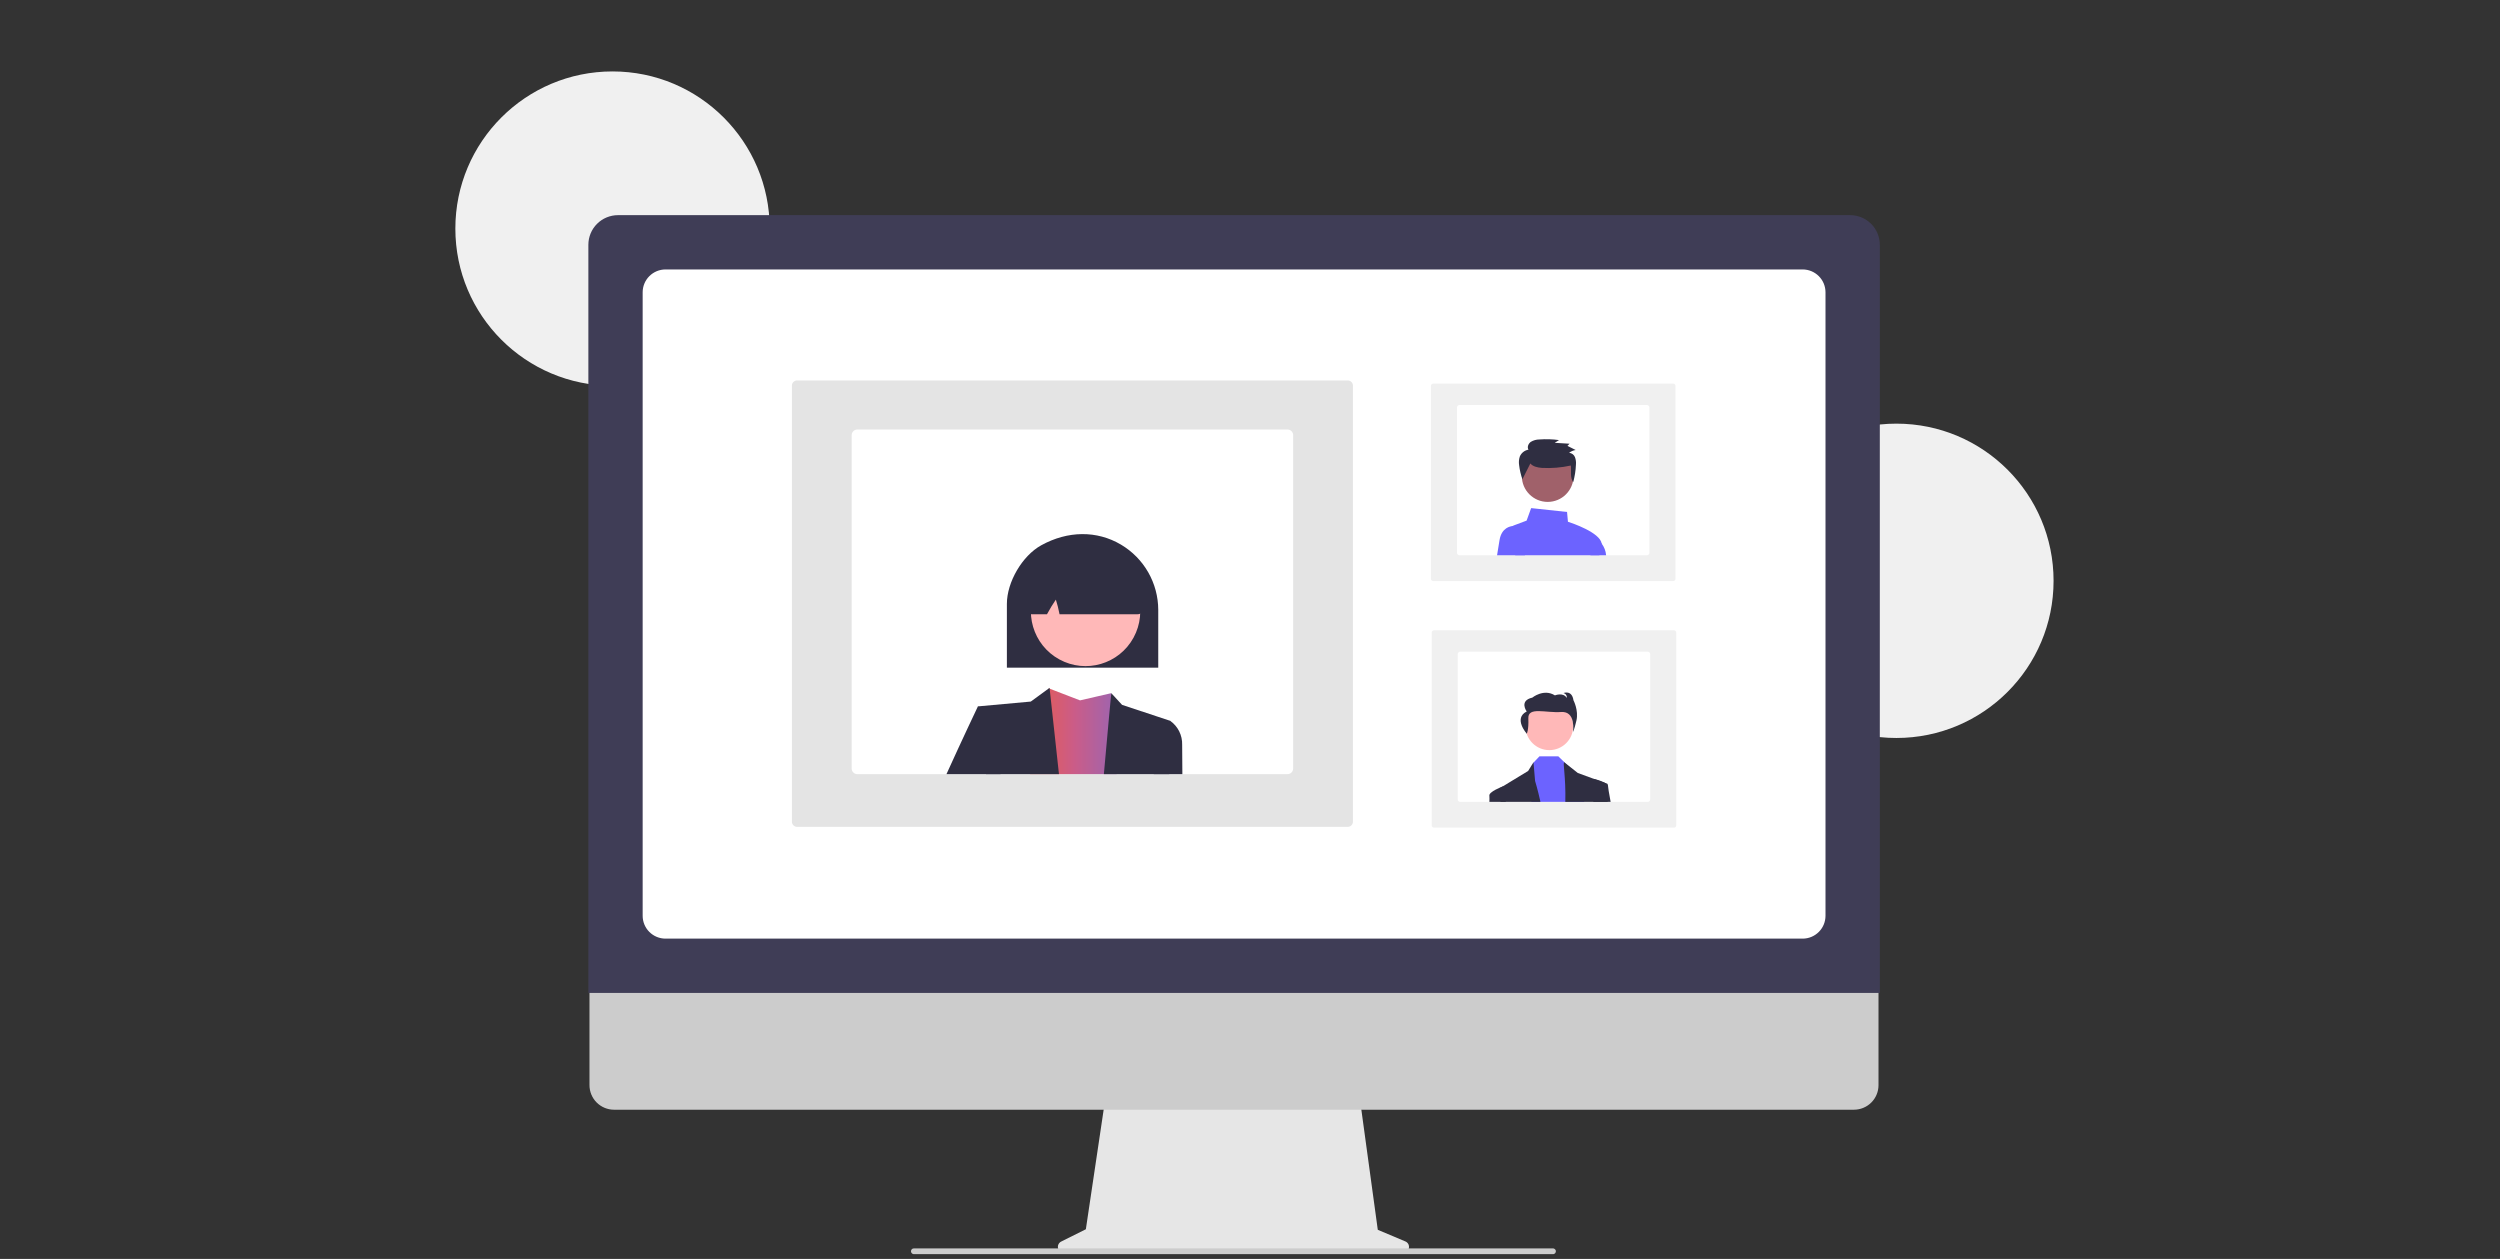
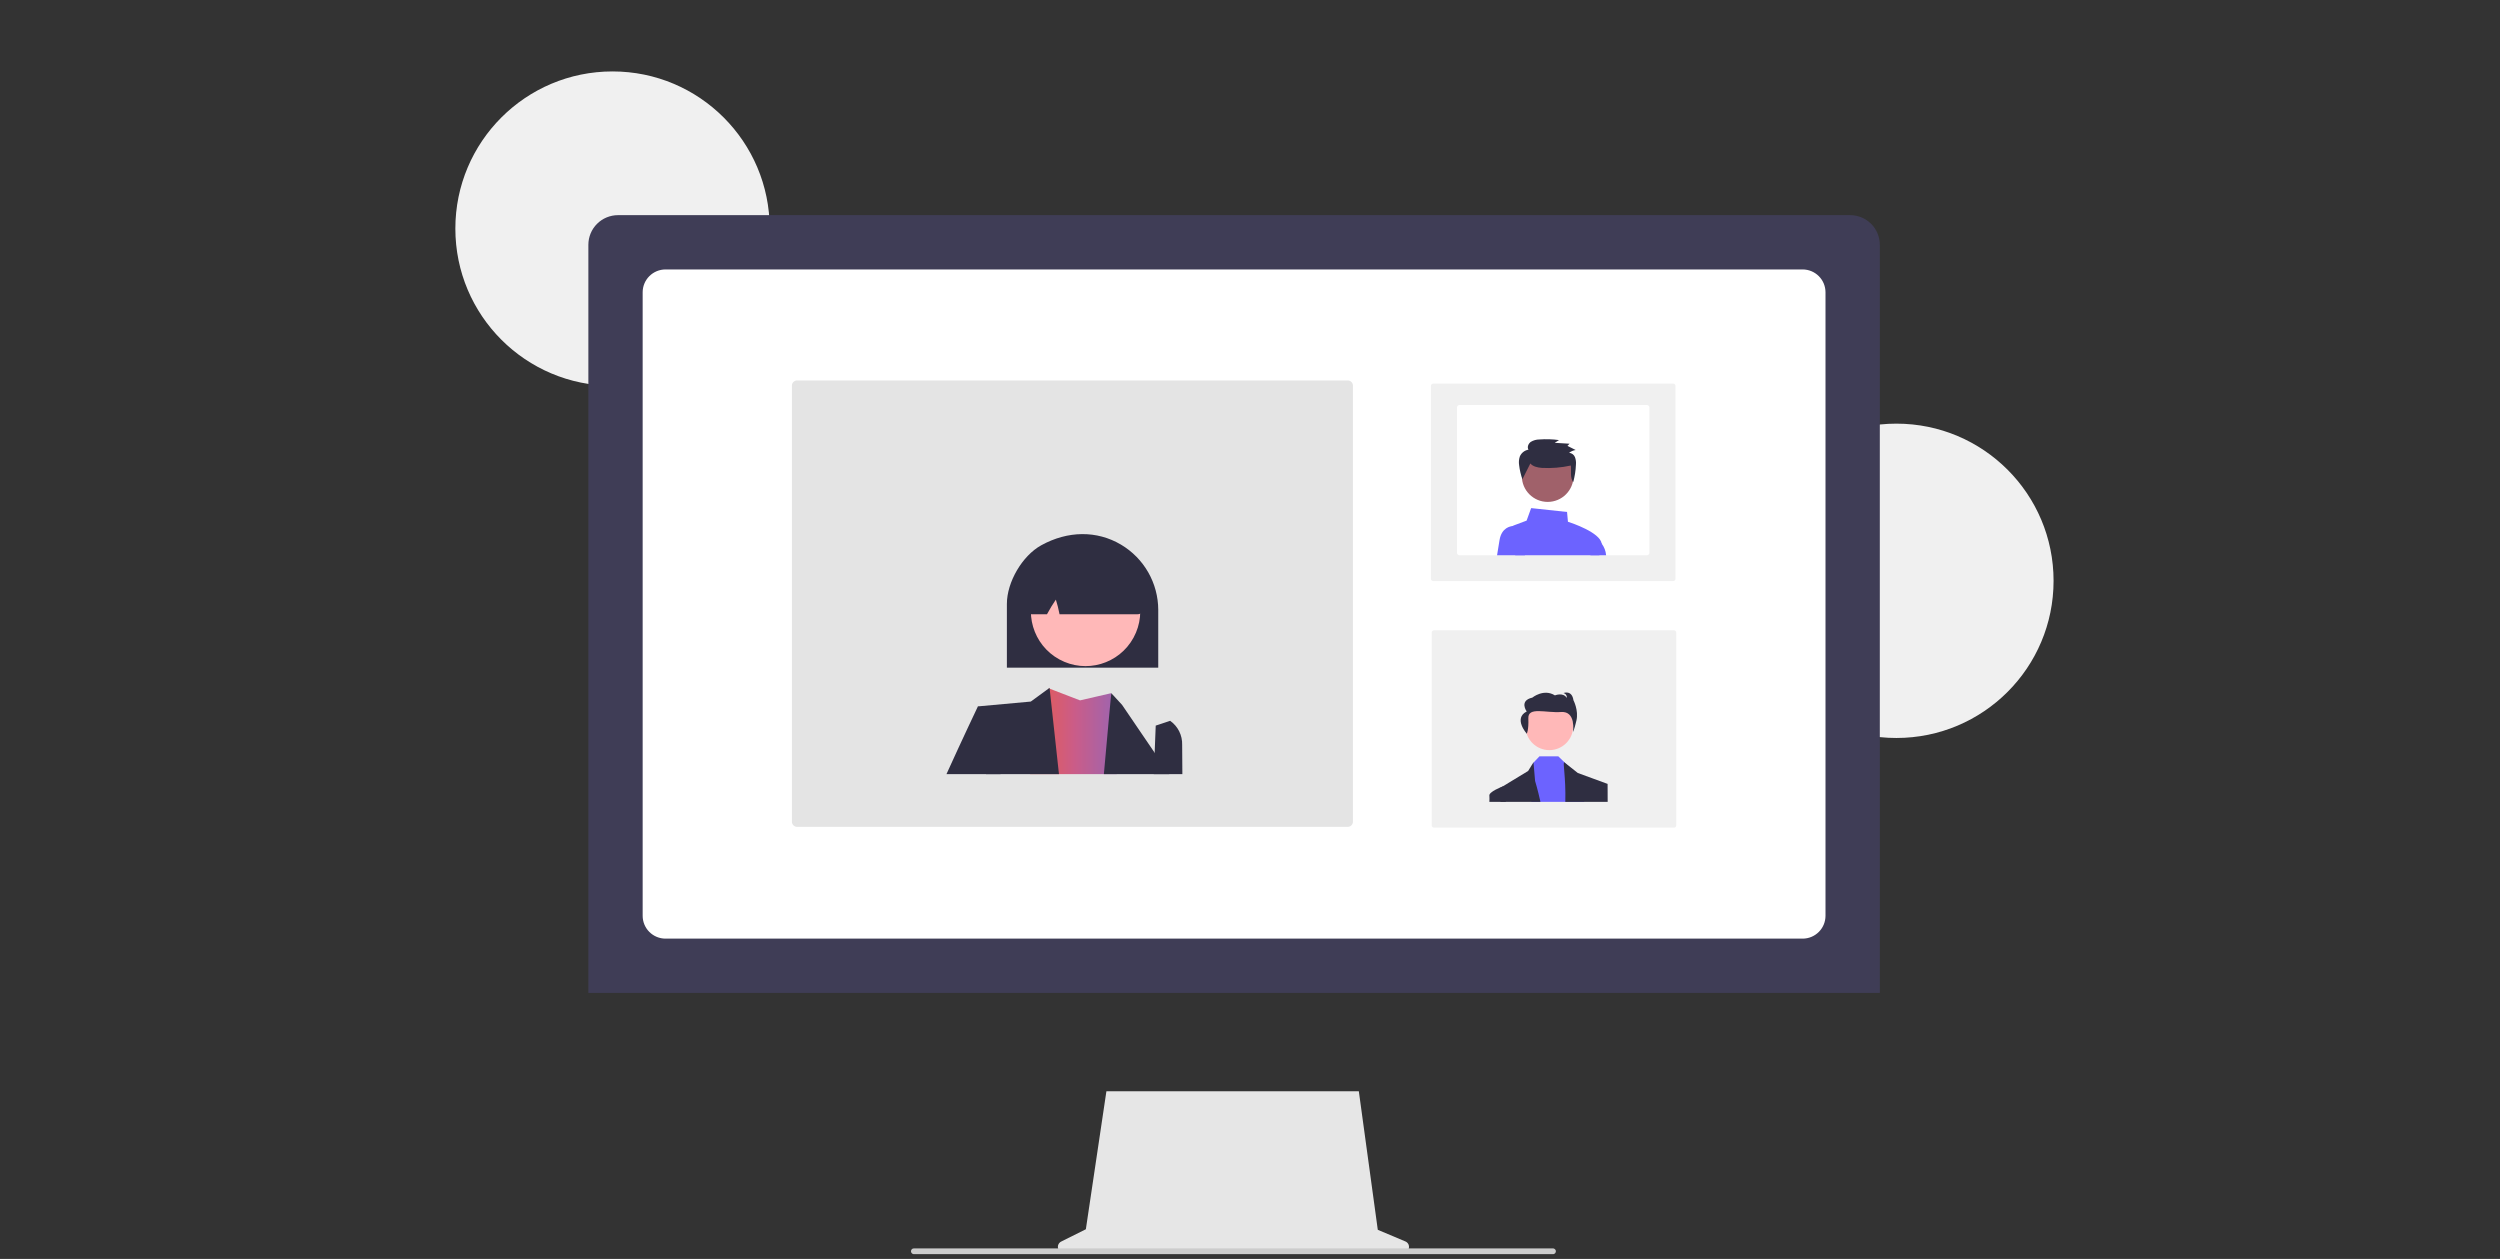
<svg xmlns="http://www.w3.org/2000/svg" width="280" height="141" viewBox="0 0 280 141" fill="none">
  <rect x="0" y="0" width="280" height="141" fill="#333333" stroke="none" />
  <g clip-path="url(#clip0_1540_6995)">
    <path d="M68.603 43.206C78.325 43.206 86.206 35.325 86.206 25.603C86.206 15.881 78.325 8 68.603 8C58.881 8 51 15.881 51 25.603C51 35.325 58.881 43.206 68.603 43.206Z" fill="#F0F0F0" />
    <path d="M212.397 82.654C222.119 82.654 230 74.773 230 65.051C230 55.329 222.119 47.448 212.397 47.448C202.675 47.448 194.794 55.329 194.794 65.051C194.794 74.773 202.675 82.654 212.397 82.654Z" fill="#F0F0F0" />
    <path d="M157.407 139.042L154.312 137.738L152.189 122.224H123.917L121.616 137.675L118.847 139.059C118.714 139.126 118.608 139.235 118.545 139.369C118.483 139.503 118.467 139.654 118.501 139.799C118.535 139.943 118.617 140.071 118.733 140.163C118.849 140.255 118.993 140.305 119.141 140.305H157.152C157.303 140.305 157.45 140.253 157.568 140.156C157.685 140.06 157.766 139.926 157.796 139.778C157.826 139.629 157.804 139.474 157.733 139.34C157.662 139.206 157.547 139.1 157.407 139.042Z" fill="#E6E6E6" />
-     <path d="M207.647 124.288H68.768C68.039 124.286 67.341 123.996 66.826 123.48C66.311 122.964 66.022 122.265 66.022 121.536V101.953H210.393V121.536C210.393 122.265 210.104 122.964 209.589 123.48C209.074 123.996 208.376 124.286 207.647 124.288Z" fill="#CCCCCC" />
    <path d="M210.539 111.209H65.897V27.413C65.897 26.534 66.247 25.691 66.869 25.069C67.491 24.447 68.334 24.098 69.213 24.097H207.222C208.101 24.098 208.944 24.447 209.566 25.069C210.188 25.691 210.538 26.534 210.539 27.413V111.209Z" fill="#3F3D56" />
    <path d="M201.899 105.127H74.535C73.857 105.126 73.207 104.856 72.727 104.377C72.248 103.898 71.978 103.248 71.978 102.57V32.735C71.978 32.057 72.248 31.407 72.727 30.928C73.207 30.449 73.857 30.179 74.535 30.178H201.899C202.577 30.179 203.227 30.449 203.706 30.928C204.186 31.407 204.455 32.057 204.456 32.735V102.57C204.455 103.248 204.186 103.898 203.706 104.377C203.227 104.856 202.577 105.126 201.899 105.127Z" fill="white" />
    <path d="M173.936 140.466H102.368C102.295 140.468 102.223 140.445 102.164 140.402C102.105 140.358 102.062 140.297 102.042 140.226C102.029 140.178 102.028 140.128 102.038 140.079C102.047 140.031 102.068 139.985 102.099 139.946C102.129 139.906 102.168 139.874 102.212 139.852C102.257 139.831 102.306 139.819 102.355 139.819H173.91C173.987 139.816 174.063 139.84 174.125 139.886C174.187 139.932 174.232 139.998 174.252 140.072C174.263 140.12 174.263 140.169 174.252 140.216C174.241 140.263 174.219 140.307 174.189 140.345C174.158 140.383 174.12 140.414 174.076 140.435C174.033 140.456 173.985 140.466 173.936 140.466Z" fill="#CCCCCC" />
    <path d="M187.463 92.695H160.629C160.562 92.7 160.496 92.68 160.444 92.637C160.392 92.594 160.36 92.533 160.353 92.466V70.821C160.36 70.754 160.392 70.693 160.444 70.65C160.496 70.607 160.562 70.587 160.629 70.592H187.463C187.53 70.587 187.596 70.607 187.648 70.65C187.7 70.693 187.733 70.754 187.74 70.821V92.466C187.733 92.533 187.7 92.594 187.648 92.637C187.596 92.68 187.53 92.7 187.463 92.695Z" fill="#F0F0F0" />
-     <path d="M184.546 72.987H163.545C163.472 72.987 163.401 73.017 163.35 73.068C163.298 73.12 163.269 73.19 163.269 73.264V89.536C163.269 89.609 163.298 89.68 163.35 89.731C163.401 89.783 163.472 89.812 163.545 89.812H184.546C184.619 89.812 184.689 89.783 184.741 89.731C184.793 89.68 184.822 89.609 184.822 89.536V73.264C184.822 73.19 184.793 73.12 184.741 73.068C184.689 73.017 184.619 72.987 184.546 72.987Z" fill="white" />
    <path d="M173.527 84.014C175.001 84.014 176.197 82.818 176.197 81.344C176.197 79.869 175.001 78.673 173.527 78.673C172.052 78.673 170.856 79.869 170.856 81.344C170.856 82.818 172.052 84.014 173.527 84.014Z" fill="#FFB8B8" />
    <path d="M177.434 89.812H171.514L171.707 85.46L171.753 85.412L172.418 84.71H174.532L175.315 85.469L175.379 85.53L177.047 87.129L177.434 89.812Z" fill="#6C63FF" />
    <path d="M172.531 89.812H168.052C168.041 88.83 168.035 88.242 168.035 88.242L168.294 88.084L168.295 88.083H168.296L171.15 86.35L171.75 85.377L171.753 85.411L171.929 87.463C171.929 87.463 172.22 88.404 172.531 89.812Z" fill="#2F2E41" />
    <path d="M180.059 89.812H175.315C175.387 86.947 175 85.377 175.199 85.377L175.315 85.469L176.713 86.573L178.556 87.249H178.557L179.828 87.715L180.051 87.796V87.901C180.051 88.153 180.053 88.841 180.059 89.812Z" fill="#2F2E41" />
    <path d="M171 82.179C171 82.179 171.227 81.781 171.174 80.45C171.122 79.119 173.148 79.871 174.842 79.745C176.536 79.618 176.177 81.967 176.177 81.967C176.177 81.967 176.299 81.827 176.561 80.693C176.822 79.56 176.228 78.43 176.228 78.43C176.054 77.238 175.111 77.62 175.111 77.62C175.23 77.651 175.334 77.724 175.401 77.827C175.469 77.929 175.496 78.053 175.478 78.175C175.093 77.501 174.151 77.883 174.151 77.883C172.893 77.094 171.619 78.133 171.619 78.133C170.1 78.478 170.991 79.686 170.991 79.686C169.463 80.457 171 82.179 171 82.179Z" fill="#2F2E41" />
    <path d="M168.65 89.812H166.81C166.824 89.585 166.825 89.358 166.811 89.131C166.701 88.693 168.248 88.101 168.294 88.084L168.295 88.083H168.296L168.591 88.241L168.65 89.812Z" fill="#2F2E41" />
-     <path d="M180.391 89.812H178.458L178.217 87.43L178.488 87.232C178.488 87.232 178.512 87.237 178.556 87.249H178.557C178.999 87.349 179.426 87.506 179.827 87.715C179.913 87.762 179.988 87.826 180.05 87.901C180.088 87.947 180.107 88.005 180.103 88.065C180.093 88.154 180.206 88.809 180.391 89.812Z" fill="#2F2E41" />
    <path d="M187.375 65.078H160.541C160.474 65.083 160.408 65.062 160.356 65.02C160.304 64.977 160.272 64.916 160.265 64.849V43.196C160.272 43.129 160.304 43.068 160.356 43.025C160.408 42.982 160.474 42.962 160.541 42.967H187.375C187.442 42.962 187.509 42.982 187.56 43.025C187.612 43.068 187.645 43.129 187.652 43.196V64.849C187.645 64.916 187.612 64.977 187.56 65.02C187.509 65.062 187.442 65.083 187.375 65.078Z" fill="#F0F0F0" />
    <path d="M184.459 45.362H163.458C163.385 45.362 163.314 45.391 163.263 45.443C163.211 45.495 163.182 45.565 163.182 45.638V61.911C163.182 61.984 163.211 62.054 163.263 62.106C163.314 62.158 163.385 62.187 163.458 62.187H184.459C184.532 62.187 184.602 62.158 184.654 62.106C184.706 62.054 184.735 61.984 184.735 61.911V45.638C184.735 45.565 184.706 45.495 184.654 45.443C184.602 45.391 184.532 45.362 184.459 45.362Z" fill="white" />
    <path d="M179.127 62.187C179.246 61.761 179.338 61.393 179.385 61.132C179.4 61.052 179.401 60.97 179.389 60.889C179.213 59.631 176.018 58.568 175.609 58.436L175.51 57.341L171.489 56.908L170.98 58.309L169.537 58.85C169.485 58.869 169.435 58.895 169.389 58.926C169.268 59.008 169.175 59.125 169.122 59.261C169.07 59.397 169.06 59.546 169.095 59.688L169.709 62.187L179.127 62.187Z" fill="#6C63FF" />
    <path d="M170.792 62.187H167.672C167.784 61.491 167.884 60.875 167.949 60.483C168.187 59.057 169.226 58.936 169.389 58.926C169.402 58.925 169.41 58.925 169.41 58.925H170.067L170.792 62.187Z" fill="#6C63FF" />
    <path d="M179.127 62.187H179.883C179.847 61.716 179.675 61.266 179.389 60.889C179.246 60.7 179.061 60.546 178.848 60.439L178.791 60.415L178.126 62.187H179.127Z" fill="#6C63FF" />
    <path d="M173.342 56.214C174.941 56.214 176.237 54.918 176.237 53.319C176.237 51.72 174.941 50.424 173.342 50.424C171.743 50.424 170.447 51.72 170.447 53.319C170.447 54.918 171.743 56.214 173.342 56.214Z" fill="#A0616A" />
    <path d="M171.399 51.909C171.699 52.263 172.206 52.363 172.674 52.404C173.767 52.465 174.864 52.375 175.934 52.138C176.001 52.78 175.82 53.473 176.198 54.001C176.375 53.362 176.478 52.704 176.505 52.04C176.533 51.756 176.496 51.468 176.396 51.2C176.343 51.066 176.253 50.949 176.137 50.864C176.021 50.778 175.883 50.727 175.738 50.715C175.954 50.552 176.207 50.444 176.474 50.401L175.555 49.939L175.791 49.697L174.127 49.595L174.609 49.289C173.883 49.189 173.149 49.166 172.418 49.22C172.077 49.22 171.742 49.313 171.45 49.489C171.175 49.685 171.016 50.076 171.187 50.364C170.973 50.4 170.772 50.489 170.603 50.623C170.433 50.758 170.301 50.933 170.218 51.133C170.113 51.451 170.088 51.79 170.144 52.12C170.207 52.649 170.33 53.169 170.511 53.671" fill="#2F2E41" />
    <path d="M88.695 92.09V43.127C88.713 42.975 88.788 42.836 88.907 42.74C89.025 42.643 89.177 42.597 89.329 42.61H150.892C151.044 42.597 151.196 42.643 151.314 42.74C151.433 42.836 151.509 42.975 151.526 43.127V92.09C151.509 92.242 151.433 92.381 151.314 92.478C151.196 92.574 151.044 92.621 150.892 92.607H89.329C89.177 92.621 89.025 92.574 88.907 92.478C88.788 92.381 88.713 92.242 88.695 92.09Z" fill="#E4E4E4" />
-     <path d="M95.387 48.738V86.07C95.387 86.239 95.454 86.4 95.573 86.519C95.692 86.637 95.853 86.704 96.021 86.704H144.2C144.368 86.704 144.529 86.637 144.648 86.519C144.767 86.4 144.834 86.239 144.834 86.07V48.738C144.834 48.57 144.767 48.409 144.648 48.29C144.529 48.172 144.368 48.105 144.2 48.105H96.021C95.853 48.105 95.692 48.172 95.573 48.29C95.454 48.409 95.387 48.57 95.387 48.738Z" fill="white" />
    <path d="M115.37 86.704H125.067L124.462 77.635L120.964 78.442L117.562 77.133L117.472 77.1L117.466 77.097C117.465 77.099 117.464 77.102 117.464 77.105C117.41 77.321 116.342 81.596 115.37 86.704Z" fill="url(#paint0_linear_1540_6995)" />
    <path d="M109.526 79.115L110.432 86.704H118.604L117.562 77.133L117.552 77.04L117.472 77.099L117.463 77.105L115.447 78.576L109.526 79.115Z" fill="#2F2E41" />
-     <path d="M123.633 86.704H130.951L131.057 80.73L125.671 78.944L124.463 77.635C124.463 77.635 124.081 81.572 123.633 86.704Z" fill="#2F2E41" />
+     <path d="M123.633 86.704H130.951L125.671 78.944L124.463 77.635C124.463 77.635 124.081 81.572 123.633 86.704Z" fill="#2F2E41" />
    <path d="M106.003 86.704H112.068L111.679 81.268L109.526 79.115C109.526 79.115 107.823 82.688 106.003 86.704Z" fill="#2F2E41" />
    <path d="M129.226 86.704H132.425C132.411 84.963 132.402 83.76 132.402 83.421C132.418 82.896 132.304 82.375 132.069 81.906C131.834 81.436 131.486 81.032 131.057 80.73L129.441 81.268L129.226 86.704Z" fill="#2F2E41" />
    <path d="M129.724 74.781H112.771V67.636C112.771 65.187 114.497 62.243 116.617 61.073C119.593 59.431 122.847 59.402 125.544 60.994C126.813 61.746 127.866 62.814 128.599 64.094C129.331 65.375 129.719 66.824 129.724 68.299V74.781Z" fill="#2F2E41" />
    <path d="M126.956 71.418C128.578 68.451 127.488 64.731 124.52 63.108C121.553 61.486 117.833 62.577 116.21 65.544C114.588 68.511 115.679 72.232 118.646 73.854C121.614 75.476 125.334 74.386 126.956 71.418Z" fill="#FFB8B8" />
    <path d="M127.404 68.797H118.668L118.648 68.698C118.546 68.178 118.416 67.663 118.256 67.157C117.909 67.665 117.589 68.192 117.298 68.733L117.262 68.797H115.564C115.46 68.797 115.357 68.776 115.261 68.734C115.166 68.691 115.081 68.63 115.011 68.553C114.964 68.502 114.856 68.383 115.304 62.923C115.316 62.792 115.362 62.668 115.437 62.561C115.512 62.454 115.613 62.368 115.731 62.312C119.564 60.523 123.448 60.57 127.277 62.454H127.345L127.369 62.549C128.124 68.36 128.015 68.486 127.969 68.54C127.899 68.621 127.812 68.686 127.715 68.73C127.617 68.775 127.511 68.798 127.404 68.797Z" fill="#2F2E41" />
  </g>
  <defs>
    <linearGradient id="paint0_linear_1540_6995" x1="115.37" y1="81.901" x2="125.067" y2="81.901" gradientUnits="userSpaceOnUse">
      <stop stop-color="#EA5B4B" />
      <stop offset="0.505" stop-color="#CB5C87" />
      <stop offset="1" stop-color="#9C65B1" />
    </linearGradient>
    <clipPath id="clip0_1540_6995">
      <rect width="179" height="132.467" fill="white" transform="translate(51 8)" />
    </clipPath>
  </defs>
</svg>